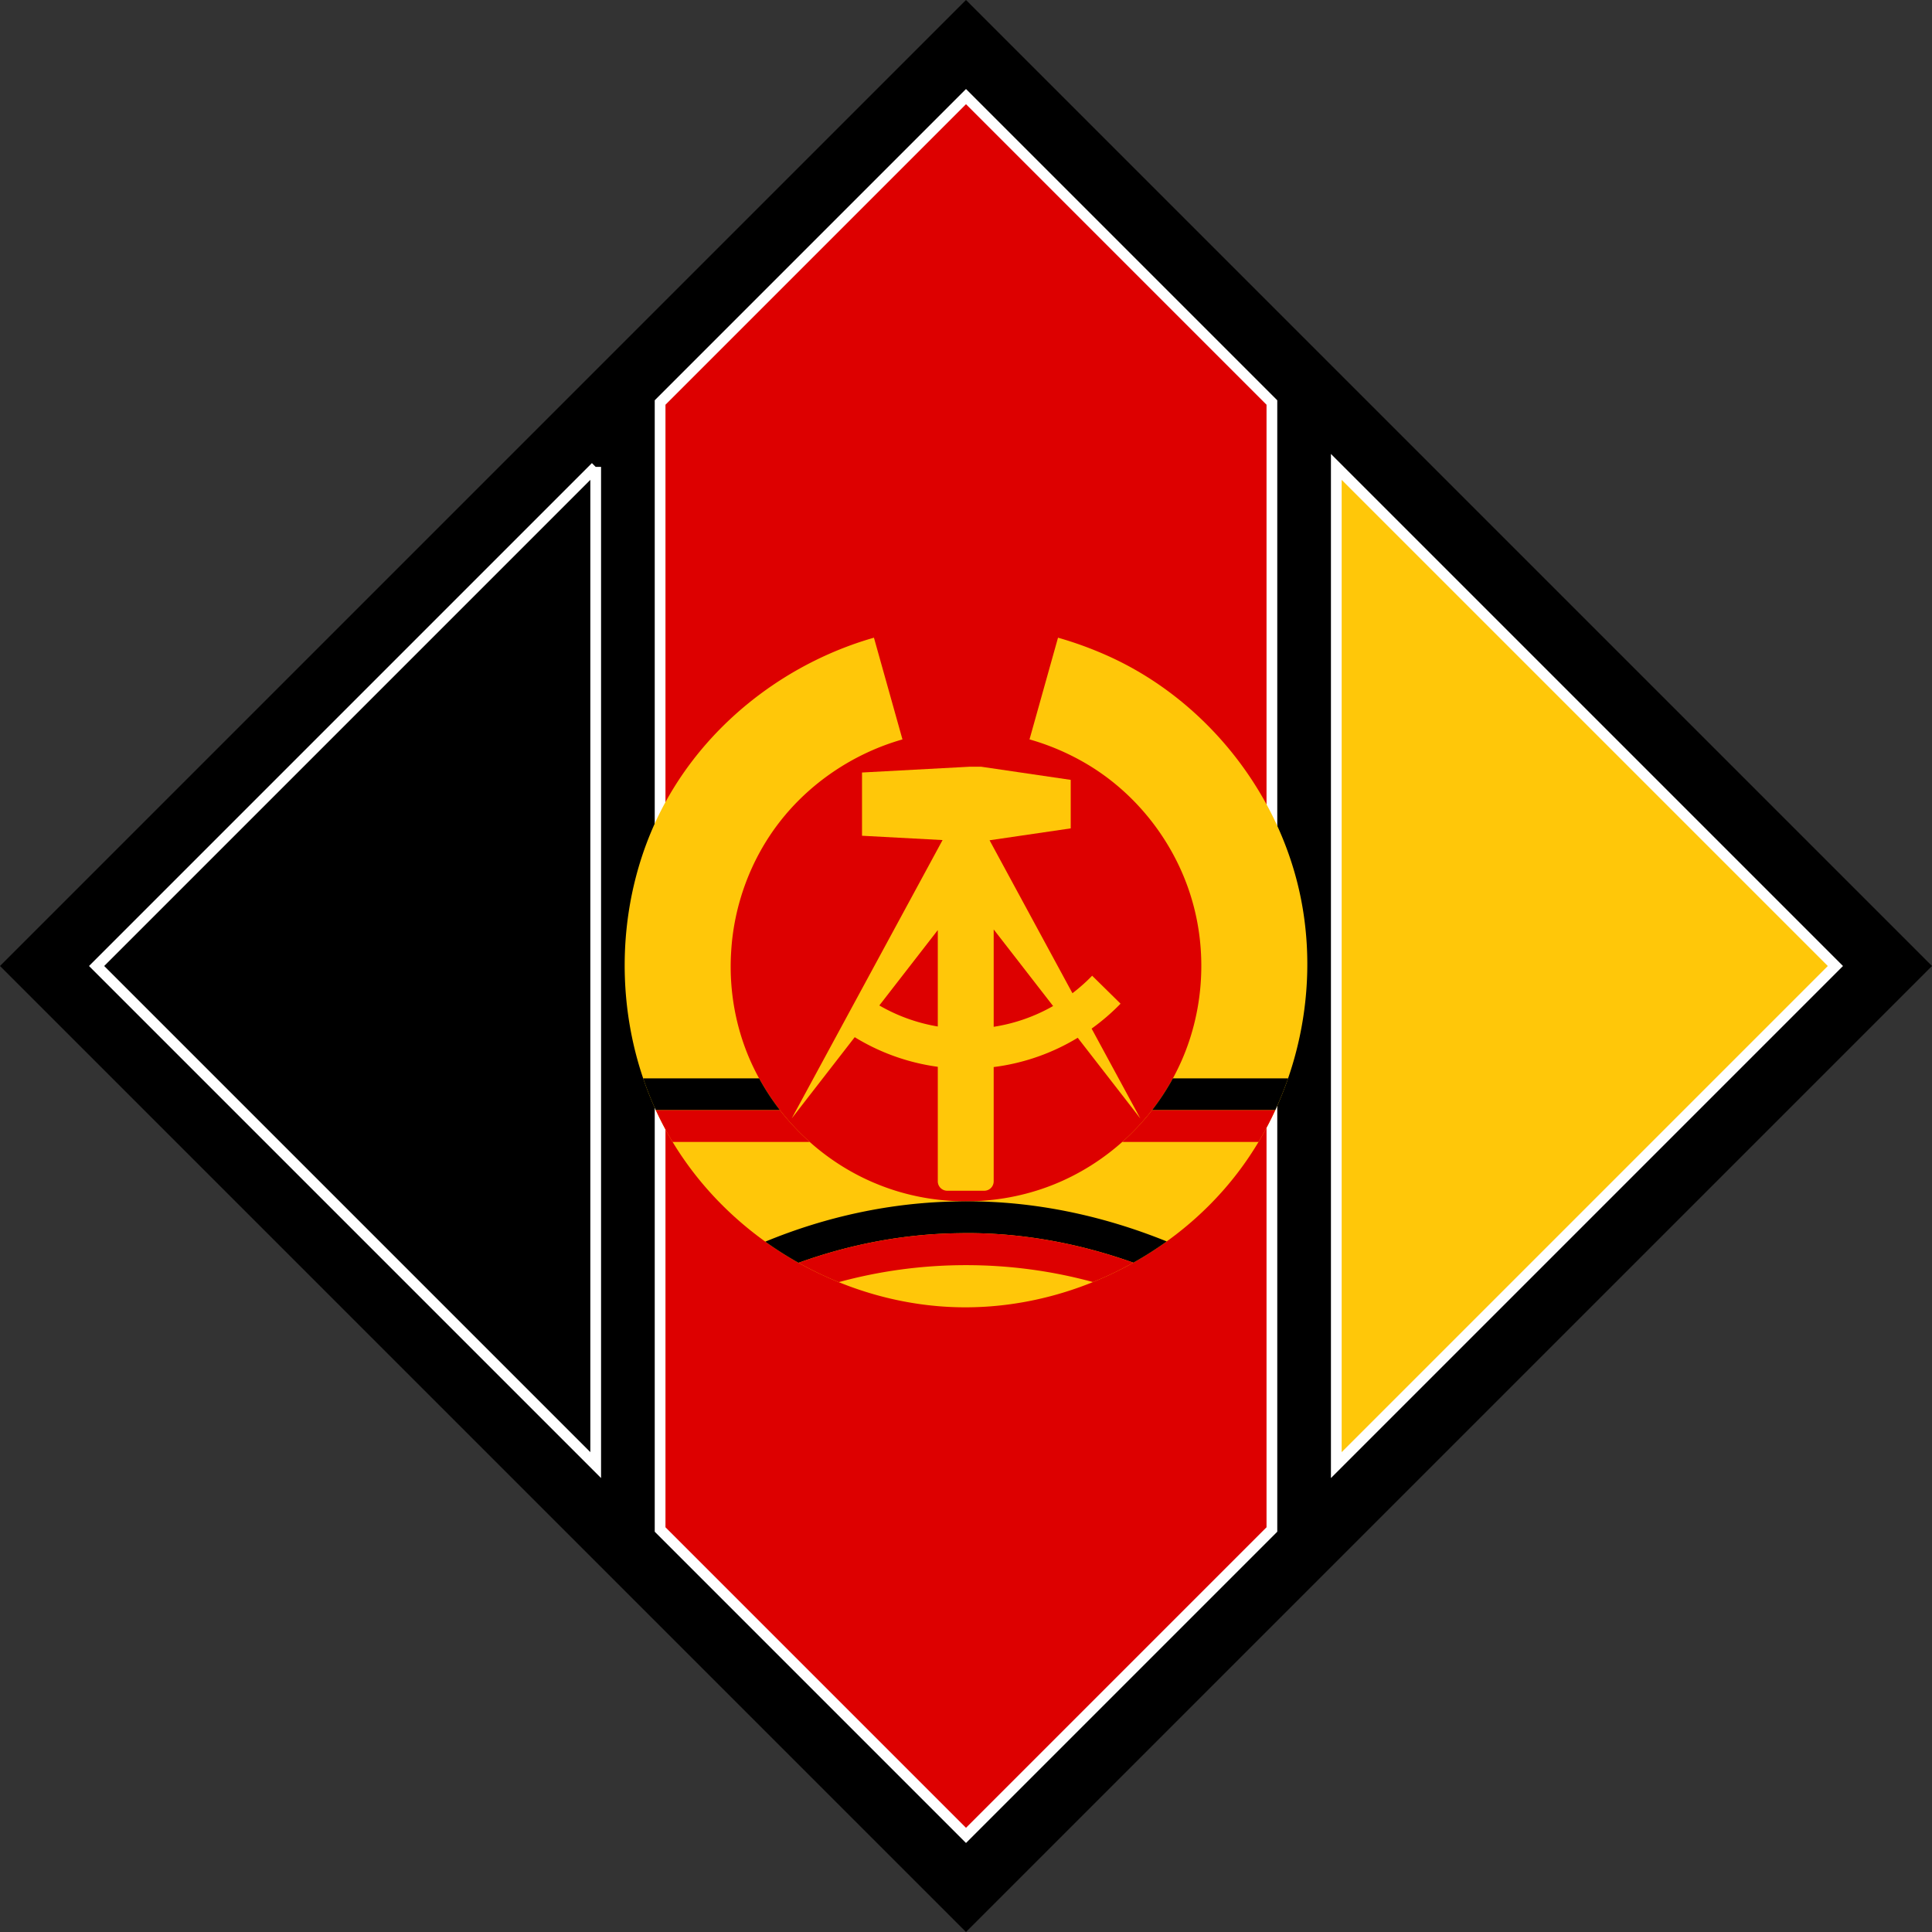
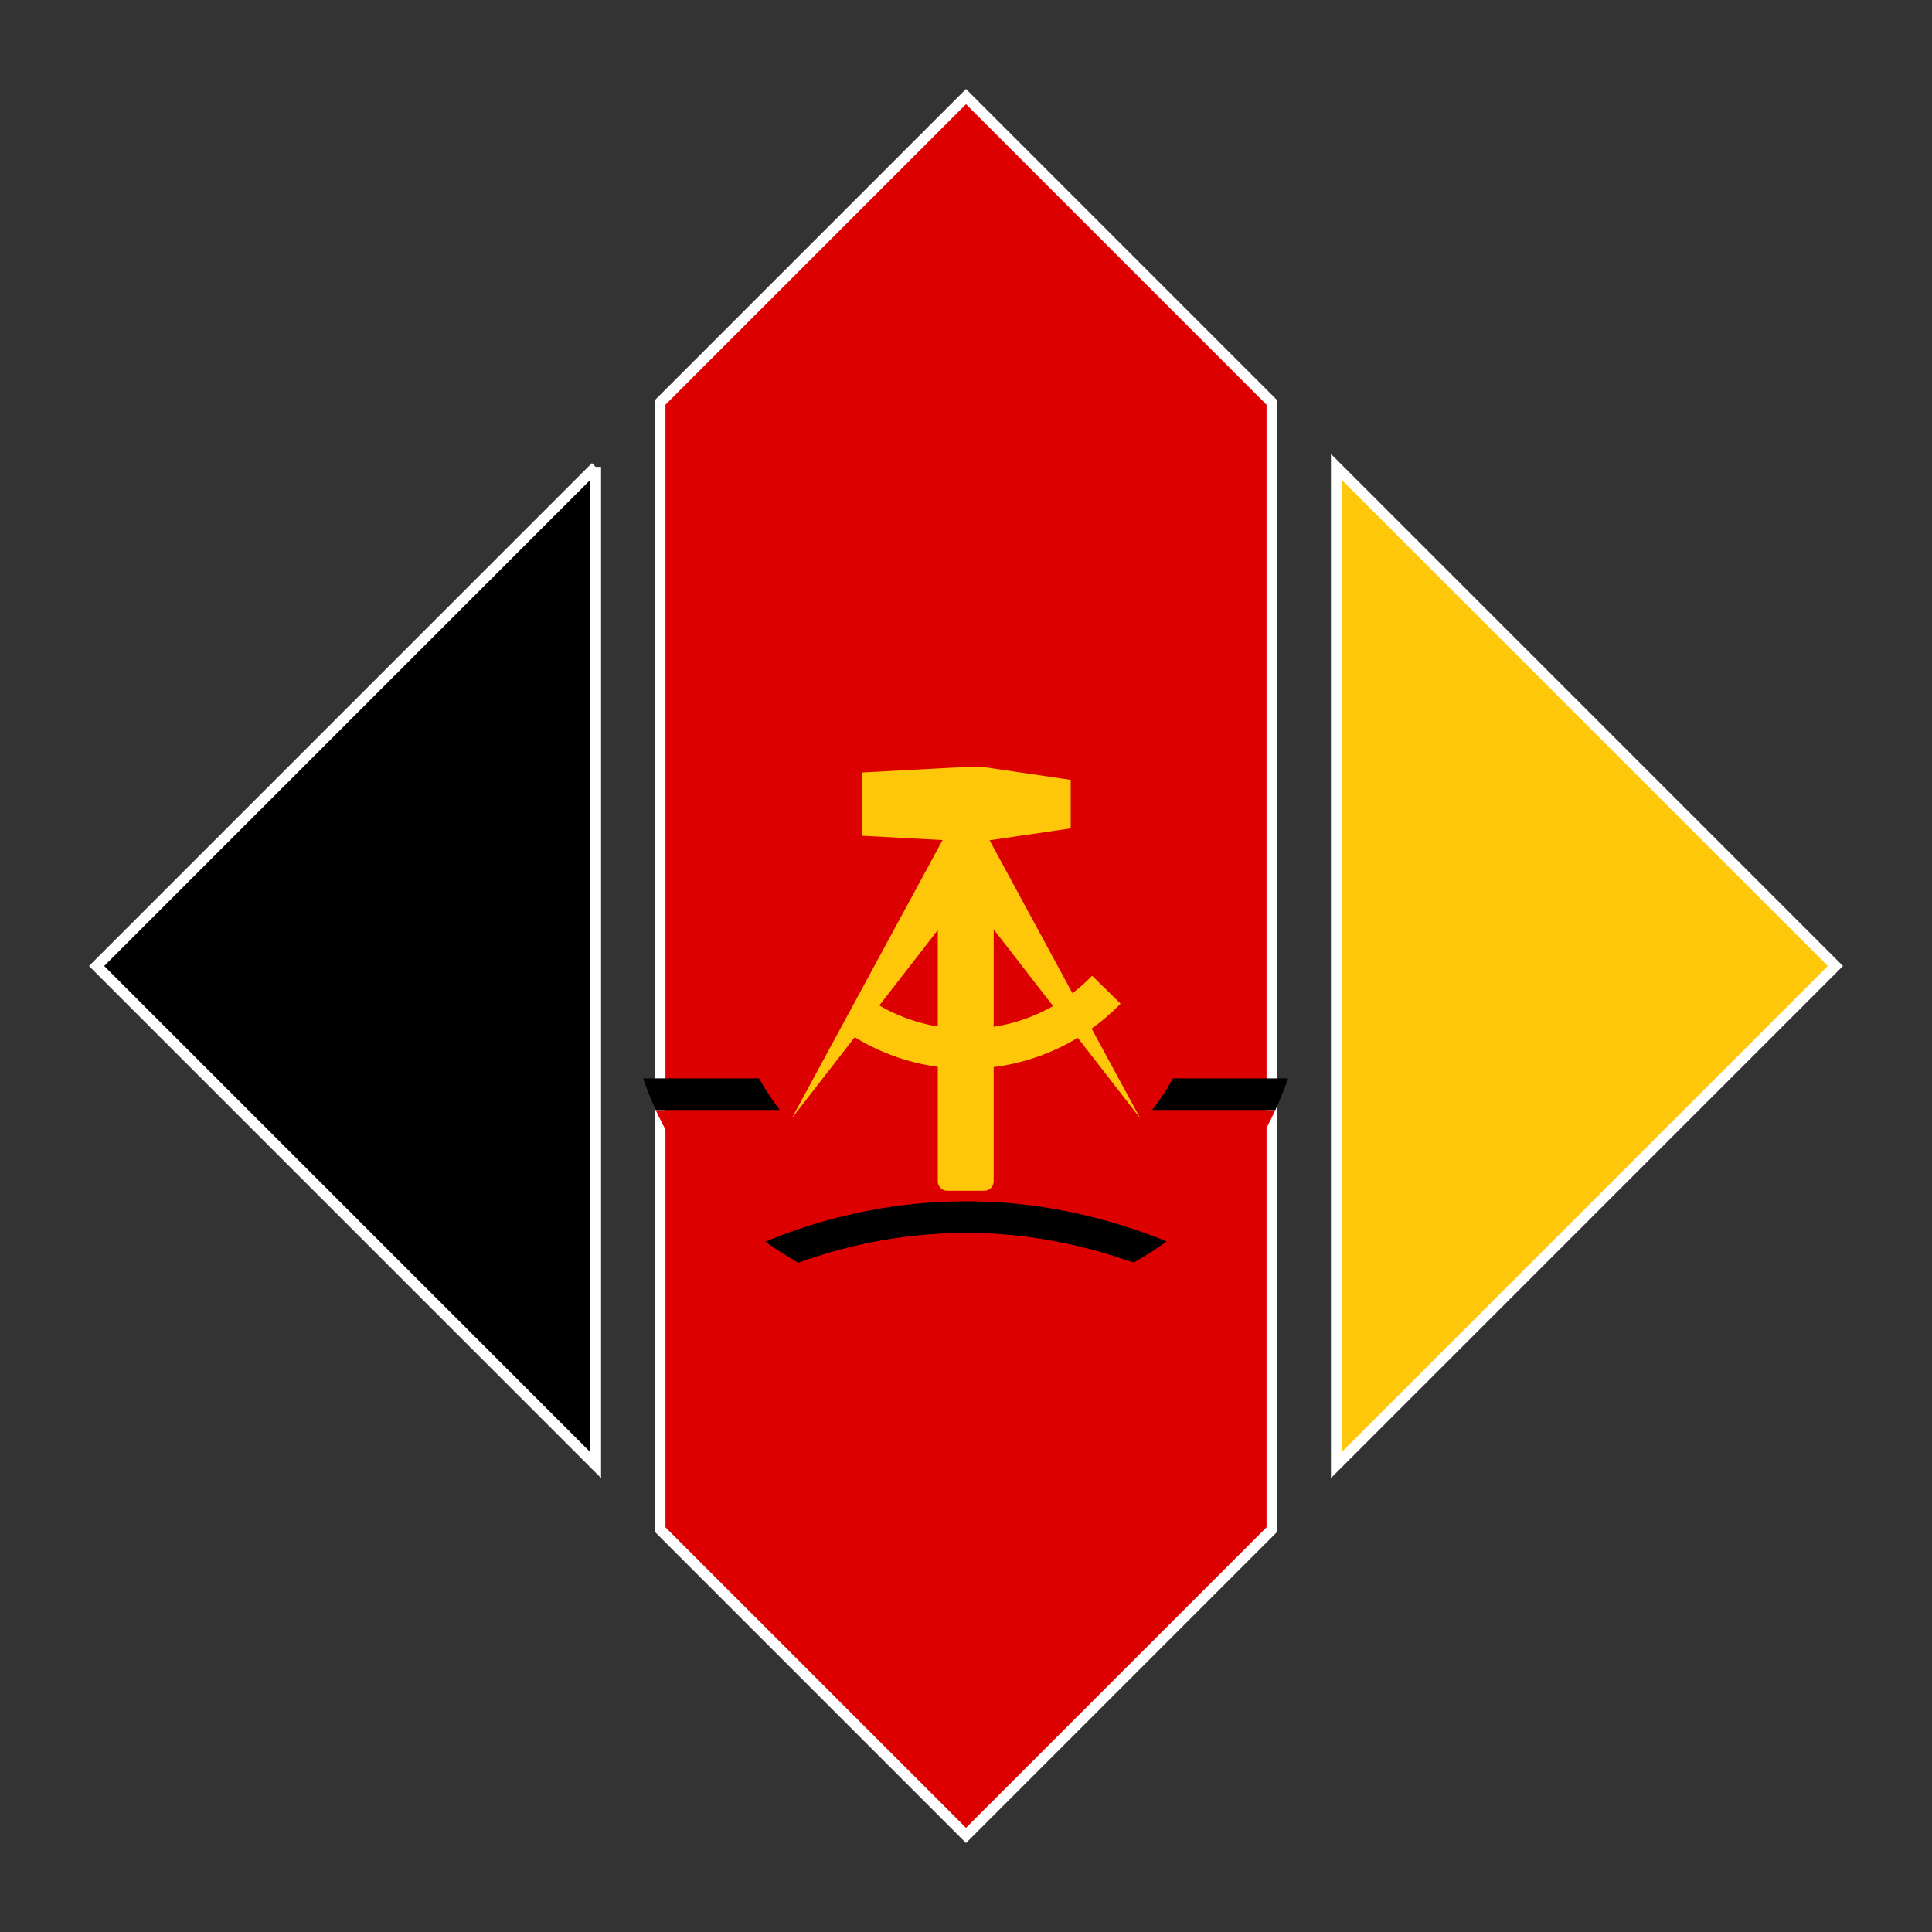
<svg xmlns="http://www.w3.org/2000/svg" width="900" height="900" version="1">
  <rect width="100%" height="100%" fill="#333333" stroke="none" />
-   <path d="m450 0 450 450-450 450L0 450 450 0z" />
  <path d="M277.5 217.5 45 450l232.5 232.5v-465z" stroke="#fff" stroke-width="5" stroke-linecap="round" />
  <path d="M450 45 307.5 187.5v525L450 855l142.5-142.5v-525L450 45z" fill="#d00" stroke="#fff" stroke-width="5" stroke-linecap="round" />
  <path d="M622.5 217.5v465L855 450 622.5 217.5z" fill="#ffc709" stroke="#fff" stroke-width="5" stroke-linecap="round" />
-   <path d="M407.114 297.057c-38.362 10.985-72.656 36.29-93.505 70.371-32.004 52.145-29.872 123.185 5.388 173.227 29.638 42.284 80.65 68.967 132.477 68.334 51.464-.594 101.98-27.546 130.558-70.328 25.723-38.391 33.857-88.29 20.874-132.742-12.871-44.23-45.746-82.404-88.06-100.936a171.352 171.352 0 0 0-21.98-7.926l-13.277 47.38a113.22 113.22 0 0 1 26.264 11.22c23.781 13.918 41.813 37.295 49.47 63.792 7.576 26.067 5.08 54.99-7.048 79.246-12.006 24.194-33.109 43.612-58.292 53.447-25.544 10.005-54.934 10.001-80.444-.18-23.35-9.225-43.095-26.714-55.316-48.57-10.351-18.16-14.992-39.436-13.604-60.328 1.314-21.57 9.111-42.688 22.282-59.798 14.318-18.618 34.873-32.376 57.502-38.817l-13.29-47.392z" fill="#ffc709" />
  <path d="m451.62 357.17-50.06 2.692v29.462l37.523 2.01-70.263 129.65 29.343-37.826a99.399 99.399 0 0 0 38.7 13.798v53.346a4.376 4.376 0 0 0 4.388 4.383h17.257a4.376 4.376 0 0 0 4.388-4.383v-53.227a99.31 99.31 0 0 0 39.152-13.642l29.13 37.551-22.66-41.82A100.715 100.715 0 0 0 522 467.555l-13.233-13.028a81.986 81.986 0 0 1-9.183 8.151l-38.607-71.245 37.81-5.547v-22.588l-41.74-6.13h-5.429zm11.276 75.79 27.681 35.686a80.81 80.81 0 0 1-27.68 9.678V432.96zm-26.032.3v44.92a80.93 80.93 0 0 1-27.237-9.804l27.237-35.115z" fill="#ffc709" />
  <path d="M299.615 502.343a155.183 155.183 0 0 0 5.889 14.814h57.847a109.656 109.656 0 0 1-9.129-13.764c-.199-.349-.392-.7-.586-1.05h-54.02zm246.758 0a109.256 109.256 0 0 1-9.715 14.814h57.415c2.23-4.834 4.222-9.78 5.963-14.814h-53.663z" />
  <path d="M305.504 517.157a149.563 149.563 0 0 0 7.832 14.814h63.872a111.415 111.415 0 0 1-13.857-14.814h-57.847zm231.154 0a111.53 111.53 0 0 1-13.875 14.814h63.482a157.15 157.15 0 0 0 7.808-14.814h-57.415z" fill="#d00" />
  <path d="m449.838 559.623-.308.006c-1.123.006-2.253.02-3.376.043-30.798.417-61.268 7.015-89.641 18.74a165.449 165.449 0 0 0 15.498 9.856c23.807-8.62 48.974-13.438 74.377-13.782a209.02 209.02 0 0 1 3.167-.044c.127 0 .254-.005.382-.006 26.58-.106 53.018 4.847 78.013 13.77a163.96 163.96 0 0 0 15.554-9.9c-29.51-11.963-61.206-18.746-93.11-18.683h-.556z" />
  <path d="M449.715 574.436c-.052.002-.1.006-.154.006-1.056.007-2.123.021-3.179.044-25.406.344-50.569 5.16-74.377 13.782l.056.031.055.031.025.013.043.024.364.204.1.055c.056.032.115.061.172.093l.043.025.229.13c.028.015.058.027.086.043l.457.253c.025.013.049.03.074.043.065.036.132.069.197.105l.068.037.204.11a165.265 165.265 0 0 0 16.542 7.809c18.887-5.162 38.762-7.92 59.279-7.92 20.471 0 40.306 2.743 59.156 7.883a165.087 165.087 0 0 0 16.61-7.827h.006c.208-.112.415-.226.623-.34l.056-.03c.09-.05.18-.104.271-.154.066-.037.132-.069.198-.105.025-.014.049-.03.074-.043.035-.02.076-.036.11-.056l.032-.019.154-.086.253-.142.408-.228c-24.993-8.924-51.427-13.877-78.007-13.77h-.228z" fill="#d00" />
</svg>